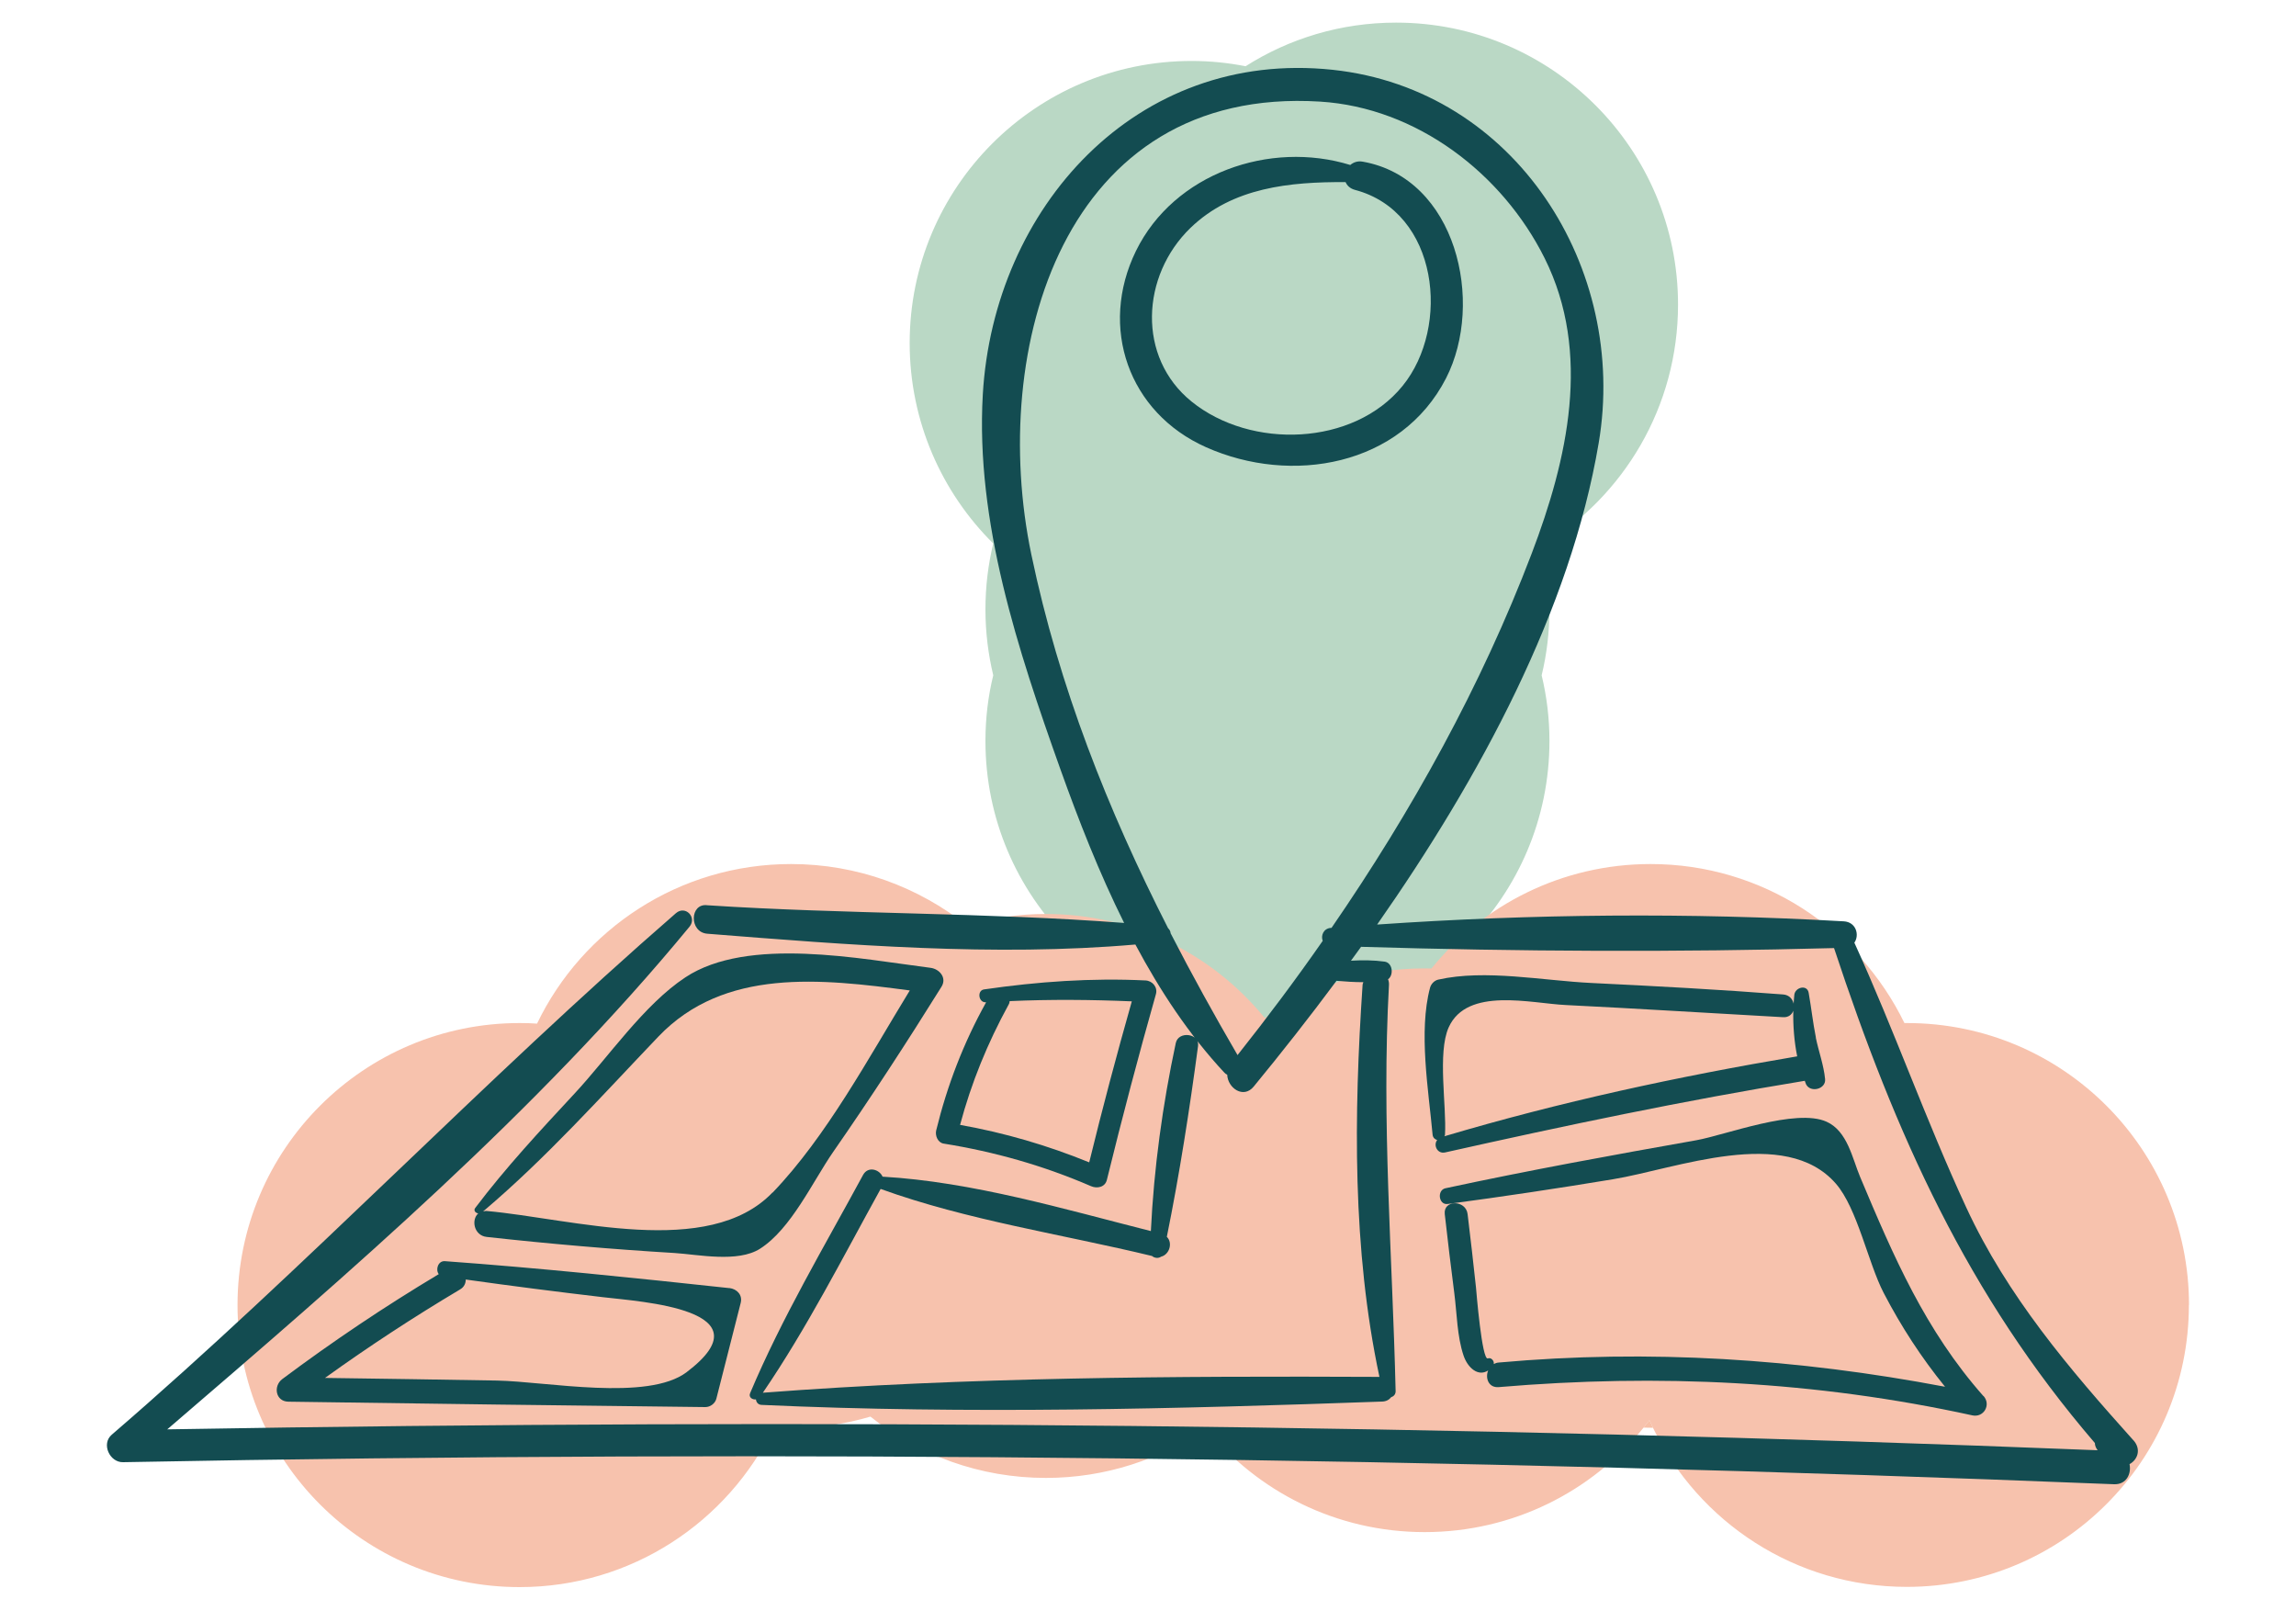
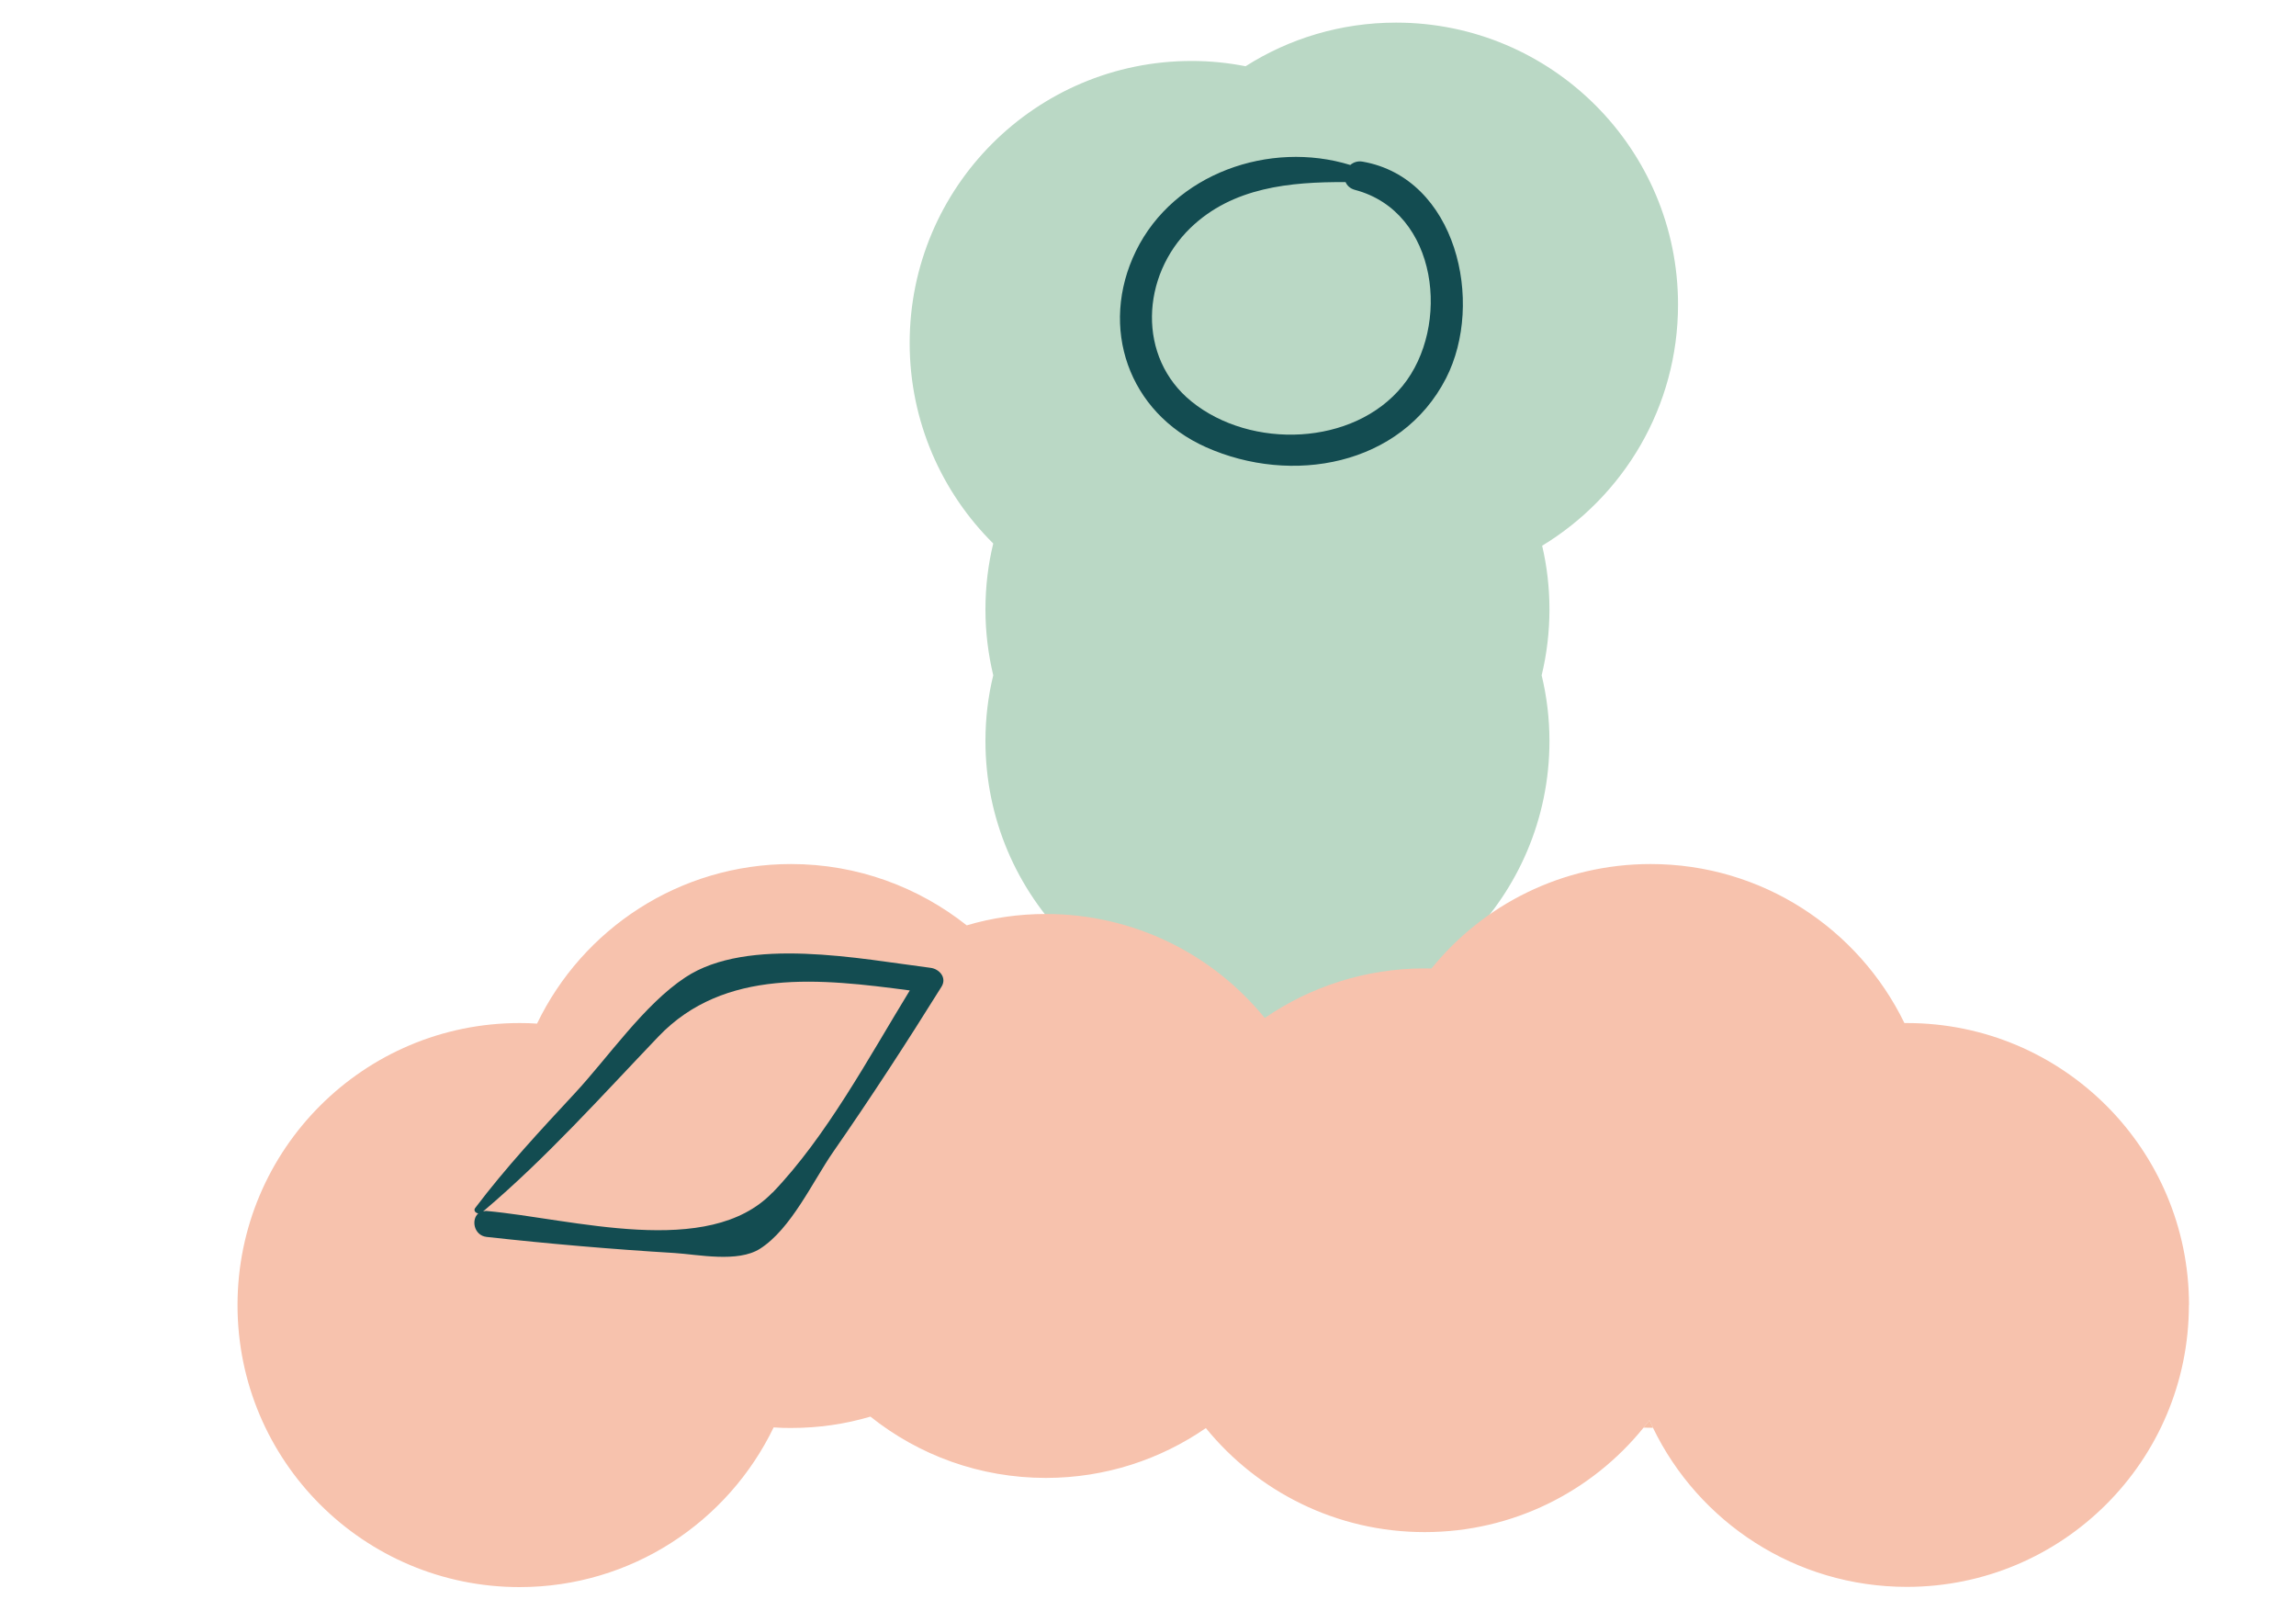
<svg xmlns="http://www.w3.org/2000/svg" id="Layer_1" data-name="Layer 1" viewBox="0 0 200 141.32">
  <defs>
    <style> .cls-1 { fill: #f7c2ad; } .cls-1, .cls-2, .cls-3, .cls-4 { stroke-width: 0px; } .cls-2 { fill: #bad8c5; } .cls-3 { fill: #ef8350; opacity: .5; } .cls-4 { fill: #134c51; } </style>
  </defs>
  <path class="cls-2" d="M134.33,47.52c.42,1.78.64,3.66.64,5.57s-.23,3.89-.68,5.73c.44,1.82.68,3.75.68,5.72,0,13.57-11,24.56-24.57,24.56s-24.56-10.99-24.56-24.56c0-1.97.23-3.89.68-5.72-.44-1.84-.68-3.76-.68-5.73s.23-3.91.68-5.75c-4.49-4.45-7.28-10.64-7.28-17.46,0-13.57,10.99-24.57,24.56-24.57,1.61,0,3.18.16,4.7.46,3.79-2.41,8.29-3.8,13.11-3.8,13.55,0,24.56,10.99,24.56,24.56,0,8.91-4.74,16.69-11.83,21Z" />
  <path class="cls-3" d="M143.99,124.36h-.22c-.21,0-.42,0-.61-.01.18-.22.35-.43.52-.65.1.22.21.44.31.66Z" />
  <path class="cls-1" d="M190.67,113.66c0,13.57-11,24.56-24.57,24.56-9.73,0-18.14-5.65-22.11-13.85-.1-.22-.21-.44-.31-.66-.17.22-.34.43-.52.65-4.49,5.55-11.37,9.09-19.06,9.09s-14.56-3.53-19.06-9.06c-3.96,2.73-8.76,4.34-13.93,4.34-5.78,0-11.09-1.99-15.29-5.34-2.19.65-4.5.99-6.91.99-.51,0-1.02-.01-1.52-.05-3.97,8.23-12.39,13.91-22.13,13.91-13.57,0-24.57-10.99-24.57-24.56s11-24.57,24.57-24.57c.51,0,1.02.01,1.52.05,3.96-8.23,12.38-13.9,22.13-13.9,5.78,0,11.09,2.01,15.3,5.34,2.19-.65,4.5-.99,6.9-.99,7.69,0,14.56,3.53,19.06,9.06,3.96-2.72,8.76-4.32,13.93-4.32.2,0,.39,0,.59.01,4.49-5.55,11.38-9.1,19.09-9.1,9.73,0,18.12,5.65,22.11,13.85h.22c13.57,0,24.57,11,24.57,24.57Z" />
  <g>
    <path class="cls-4" d="M118.7,14.08c-.44-.08-.81.06-1.08.29-7.01-2.16-15.36.73-18.67,7.49-3.25,6.65-.65,14.08,6.1,17.09,7.44,3.32,16.98,1.65,20.91-6,3.39-6.62.89-17.44-7.26-18.87ZM122.17,33.62c-4.26,5.24-13.2,5.54-18.37,1.36-4.77-3.85-4.41-10.96-.1-15.13,3.68-3.55,8.68-4.01,13.51-3.99.13.3.38.56.82.68,7.28,1.92,8.35,11.92,4.14,17.08Z" />
    <path class="cls-4" d="M81.06,84.3c-6.08-.77-15.92-2.77-21.36.83-3.61,2.38-6.72,6.97-9.66,10.13-3,3.23-5.98,6.43-8.64,9.95-.18.23.03.45.26.48-.63.55-.38,1.93.74,2.05,5.44.6,10.89,1.07,16.36,1.4,2.05.13,5.5.86,7.44-.37,2.72-1.73,4.61-5.89,6.38-8.44,3.27-4.71,6.4-9.52,9.43-14.38.49-.78-.17-1.55-.95-1.65ZM67.29,103.87c-5.58,5.81-17.44,2.28-24.89,1.61-.12-.01-.22.02-.32.04,5.49-4.64,10.32-10.05,15.28-15.24,5.73-5.99,14.14-5.04,21.89-4.01-3.61,5.9-7.25,12.71-11.95,17.61Z" />
-     <path class="cls-4" d="M63.55,112.2c-8.26-.89-16.52-1.75-24.8-2.35-.6-.04-.83.75-.53,1.13-4.71,2.82-9.23,5.85-13.63,9.14-.8.6-.6,1.95.53,1.97,12.11.18,24.22.33,36.32.47.43,0,.85-.31.96-.73.71-2.78,1.42-5.56,2.12-8.34.18-.7-.33-1.22-.99-1.3ZM59.81,119.52c-3.39,2.56-12.22.81-16.51.73-5-.09-9.99-.16-14.99-.23,3.81-2.74,7.72-5.3,11.77-7.71.36-.21.49-.54.49-.86,3.98.56,7.97,1.07,11.97,1.54,3.26.39,14.5,1.05,7.28,6.52Z" />
-     <path class="cls-4" d="M185.86,125.48c-5.63-6.27-11.01-12.59-14.58-20.3-3.51-7.57-6.28-15.47-9.75-23.07.46-.66.16-1.79-.91-1.86-13.41-.77-27.2-.65-40.66.28,8.97-12.82,16.84-27.4,19.3-41.95,2.57-15.19-7.21-30.79-23.17-32.5-17.15-1.83-29.54,12.04-30.48,28.28-.64,11.1,3.06,22.27,6.74,32.59,1.61,4.51,3.4,9.08,5.57,13.44-12.05-.92-24.24-.75-36.3-1.54-1.55-.21-1.61,2.36,0,2.48,12.24.97,24.98,2.01,37.28.94,2.15,4.03,4.66,7.84,7.76,11.17.07.08.16.13.24.17.04,1.15,1.41,2.13,2.31,1.03,2.39-2.91,4.82-5.99,7.21-9.21.78.07,1.57.12,2.34.12-.03.09-.07.17-.07.27-.76,11.25-.9,23.01,1.47,34.11-17.83-.08-35.93.02-53.71,1.38,3.83-5.61,6.97-11.8,10.26-17.75,7.54,2.73,15.84,3.95,23.64,5.84.22.19.56.22.79.06.74-.19,1.03-1.21.5-1.73,1.11-5.48,1.98-11.08,2.72-16.62.15-1.1-1.71-1.34-1.94-.26-1.14,5.32-1.91,10.91-2.17,16.38-7.59-1.92-15.55-4.29-23.37-4.74-.28-.64-1.27-.94-1.7-.15-3.38,6.24-7.08,12.46-9.84,19.01-.15.36.2.58.51.54.02.24.18.47.5.48,17.91.82,36.12.35,54.04-.29.36-.01.62-.16.79-.38.22-.07.39-.25.39-.52-.28-11.86-1.24-23.5-.58-35.38.01-.19-.02-.36-.08-.5.51-.37.41-1.44-.3-1.54-.93-.13-1.93-.14-2.93-.08.29-.4.59-.8.88-1.21,13.68.41,27.53.48,41.2.11,5.37,16.25,11.63,30.2,22.72,43.11,0,.22.09.43.24.63-56.02-2.24-112.09-2.79-168.15-1.82,15.84-13.61,32.24-27.7,45.49-43.78.68-.82-.36-1.89-1.18-1.18-16.83,14.62-32.23,30.85-49.15,45.43-.93.8-.17,2.42.99,2.39,57.82-1.11,115.65-.41,173.43,1.92,1.09.04,1.52-.92,1.35-1.75.69-.37,1.05-1.28.34-2.08ZM115.99,80.82s-.04,0-.06,0c-.65.05-.89.68-.71,1.13-2.37,3.4-4.85,6.71-7.42,9.95-2.04-3.5-3.99-7.03-5.83-10.61-.01-.17-.09-.32-.22-.44-5.25-10.31-9.5-21.02-11.91-32.54-3.75-17.93,2.79-40.85,25.15-39.46,8.4.52,15.87,6.24,19.56,13.64,4.12,8.26,1.99,17.54-1.13,25.73-4.4,11.55-10.43,22.42-17.44,32.61Z" />
-     <path class="cls-4" d="M99.8,85.4c-4.73-.23-9.4.1-14.08.78-.63.09-.49,1.16.15,1.12,0,0,.02,0,.03,0-1.96,3.52-3.39,7.23-4.35,11.16-.11.45.14,1.07.65,1.15,4.44.71,8.7,1.92,12.84,3.71.53.23,1.23.09,1.38-.56,1.33-5.42,2.75-10.8,4.27-16.17.17-.61-.31-1.16-.9-1.19ZM94.87,101.24c-3.64-1.48-7.36-2.57-11.24-3.26.98-3.67,2.39-7.12,4.23-10.48.06-.1.08-.2.09-.3,3.55-.16,7.09-.13,10.64.02-1.32,4.65-2.56,9.32-3.71,14.02Z" />
-     <path class="cls-4" d="M158.18,90.38c-.26-1.29-.4-2.6-.63-3.9-.13-.76-1.18-.49-1.25.17-.03.25-.04.51-.06.77-.09-.4-.39-.76-.91-.8-5.56-.43-11.13-.73-16.71-1-4.18-.2-9.26-1.22-13.35-.29-.33.08-.61.37-.7.7-1.02,3.81-.13,8.96.22,12.8.03.27.2.41.4.47-.35.43,0,1.23.69,1.08,10.4-2.33,20.81-4.52,31.33-6.24.04.1.07.21.11.3.38.77,1.75.43,1.66-.45-.12-1.23-.56-2.4-.81-3.61ZM125.8,99c.02-.06.07-.09.07-.17.15-2.47-.67-7.13.32-9.34,1.6-3.56,7.2-2.09,10.19-1.95,6.31.31,12.62.71,18.94,1.06.47.03.77-.23.89-.56-.03,1.29.08,2.68.34,3.97-10.38,1.75-20.67,3.97-30.76,6.97Z" />
-     <path class="cls-4" d="M172.77,121.6c-5.07-5.74-7.81-12.12-10.74-19.09-.68-1.62-1.1-3.98-2.91-4.8-2.66-1.22-8.88,1.17-11.37,1.61-7.3,1.29-14.59,2.62-21.84,4.18-.75.16-.6,1.47.19,1.37,4.81-.64,9.6-1.36,14.38-2.15,5.53-.91,15.02-4.7,19.44.38,1.87,2.15,2.81,6.91,4.16,9.51,1.54,2.96,3.29,5.64,5.35,8.18-12.86-2.44-25.77-3.29-38.88-2.11-.16.01-.3.06-.43.13.05-.28-.23-.6-.52-.49-.51.19-1-5.83-1.03-6.18-.23-2.13-.47-4.26-.73-6.39-.15-1.25-2.13-1.27-1.99,0,.26,2.29.53,4.59.83,6.88.23,1.77.24,3.77.81,5.45.36,1.06,1.27,1.86,2.14,1.29-.27.66.03,1.53.93,1.45,13.91-1.18,27.58-.53,41.24,2.46,1,.22,1.66-.92.98-1.69Z" />
  </g>
</svg>